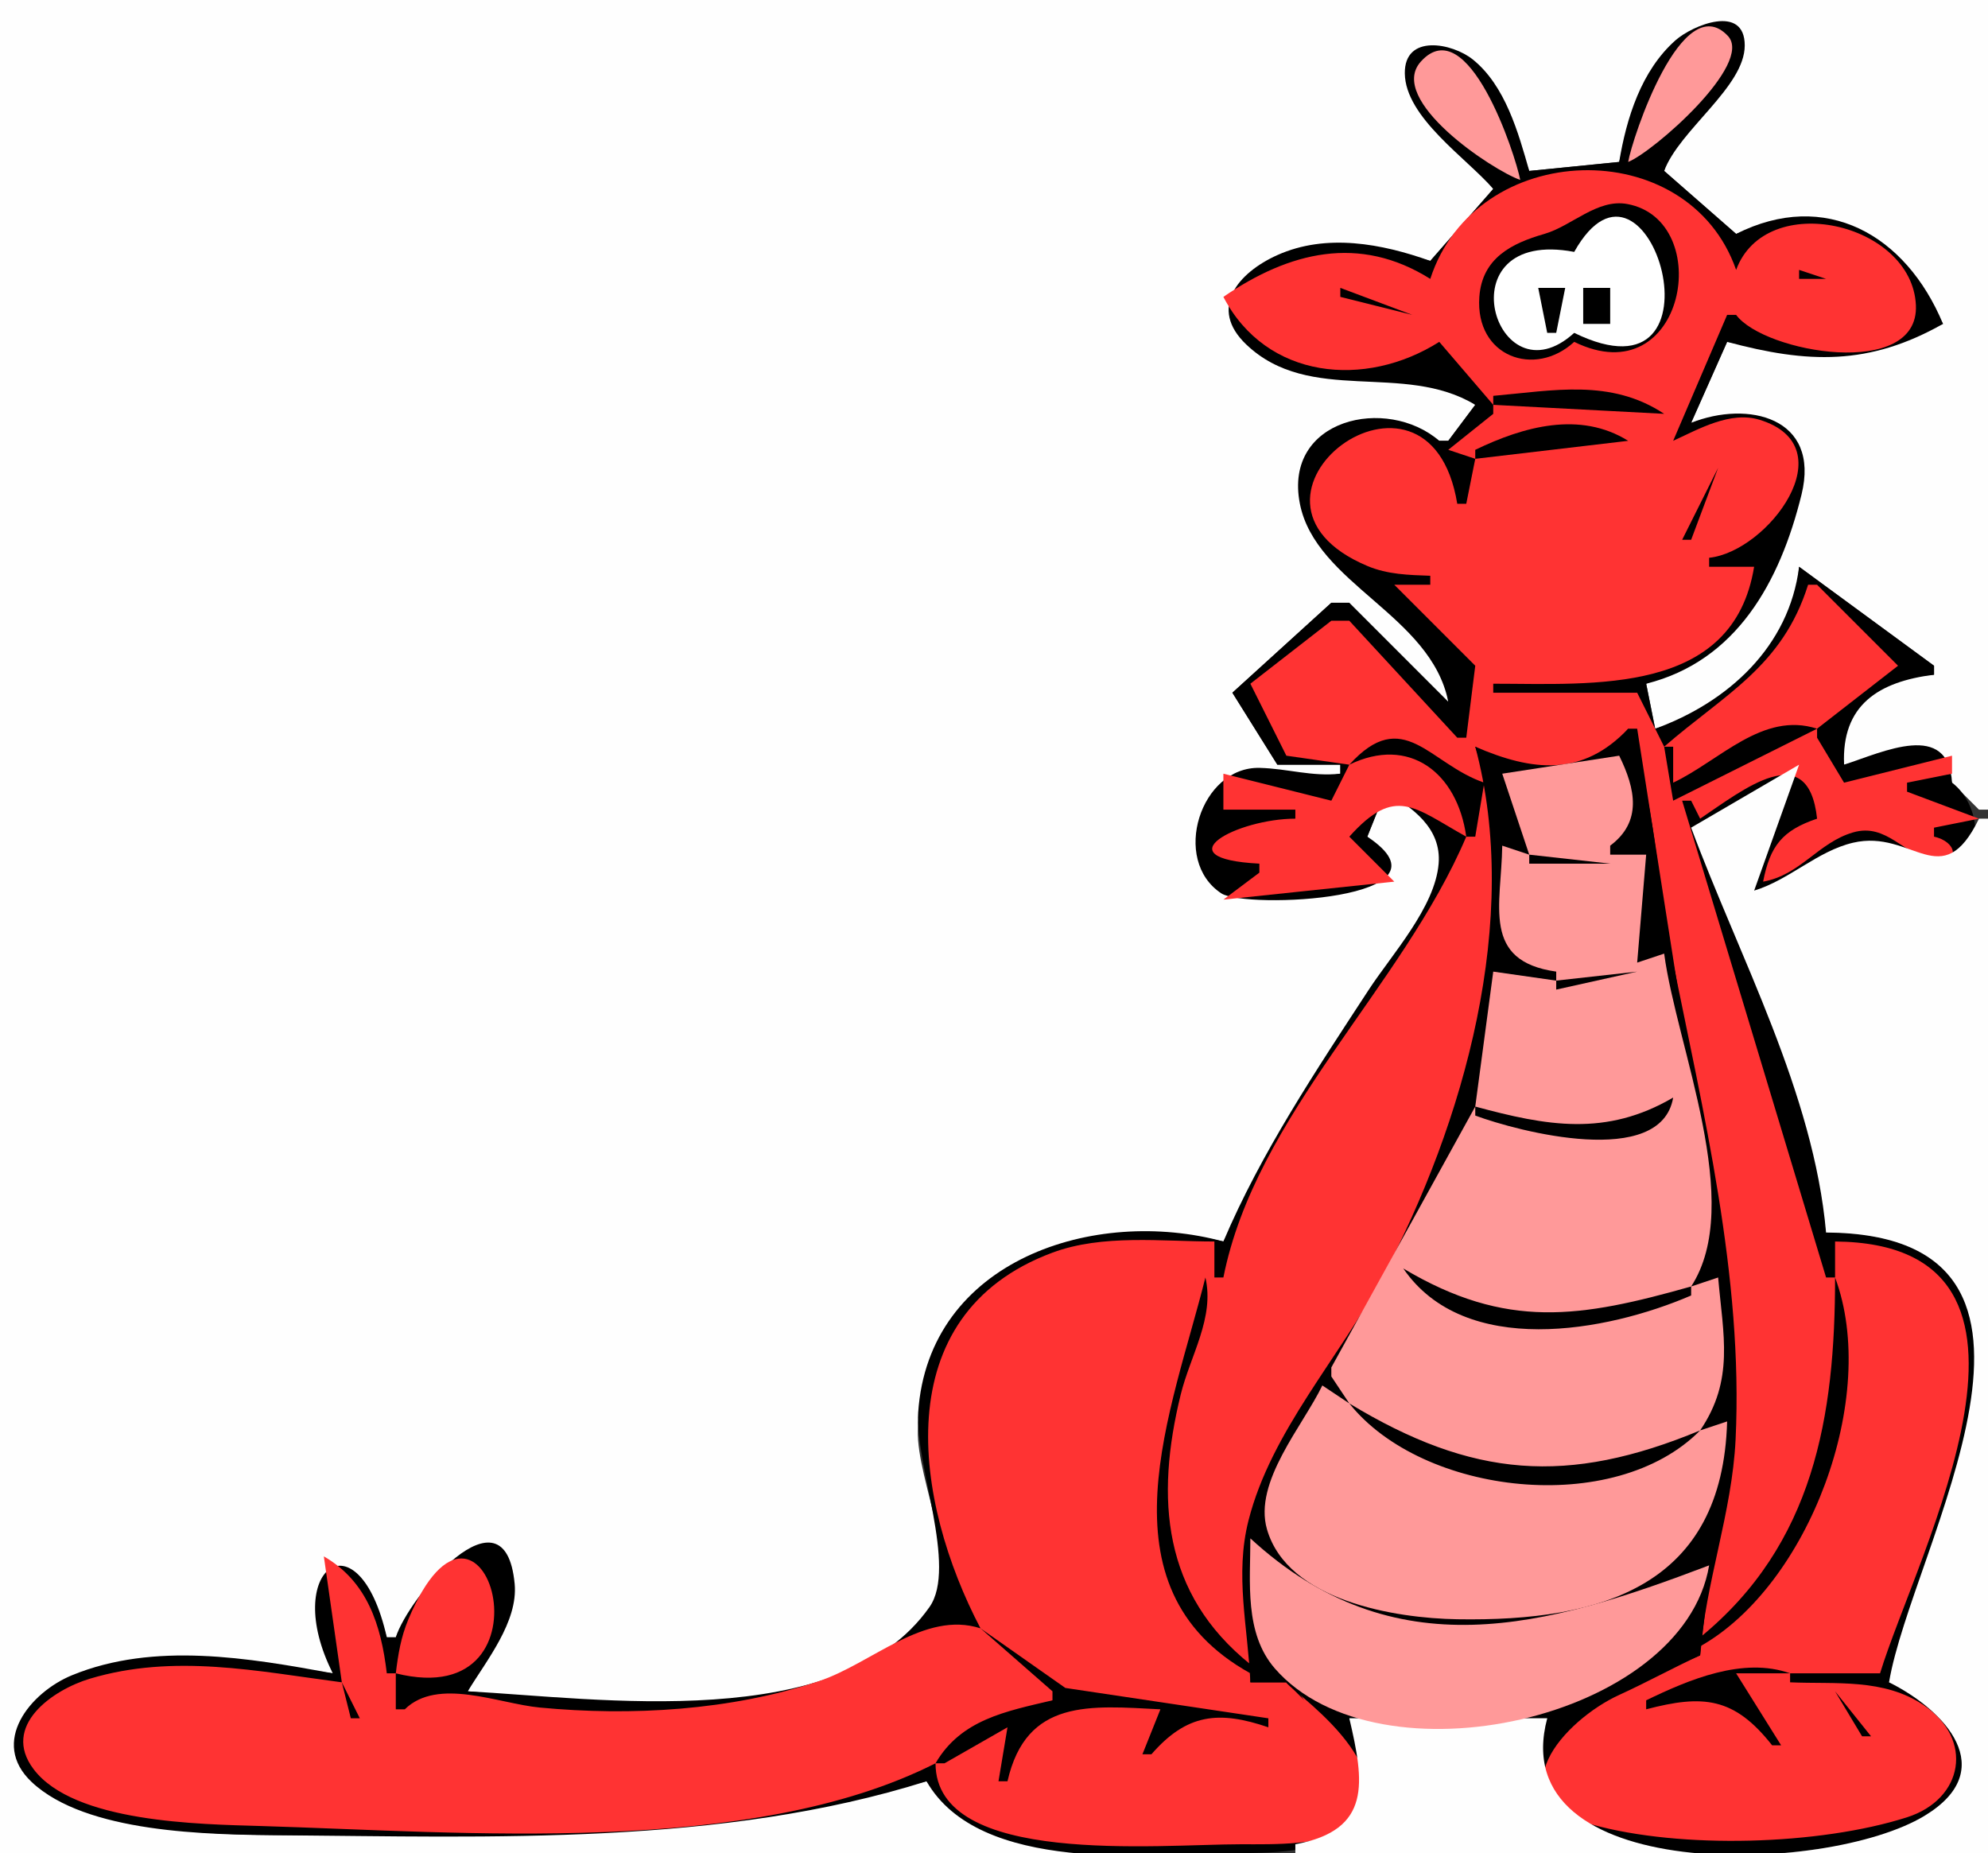
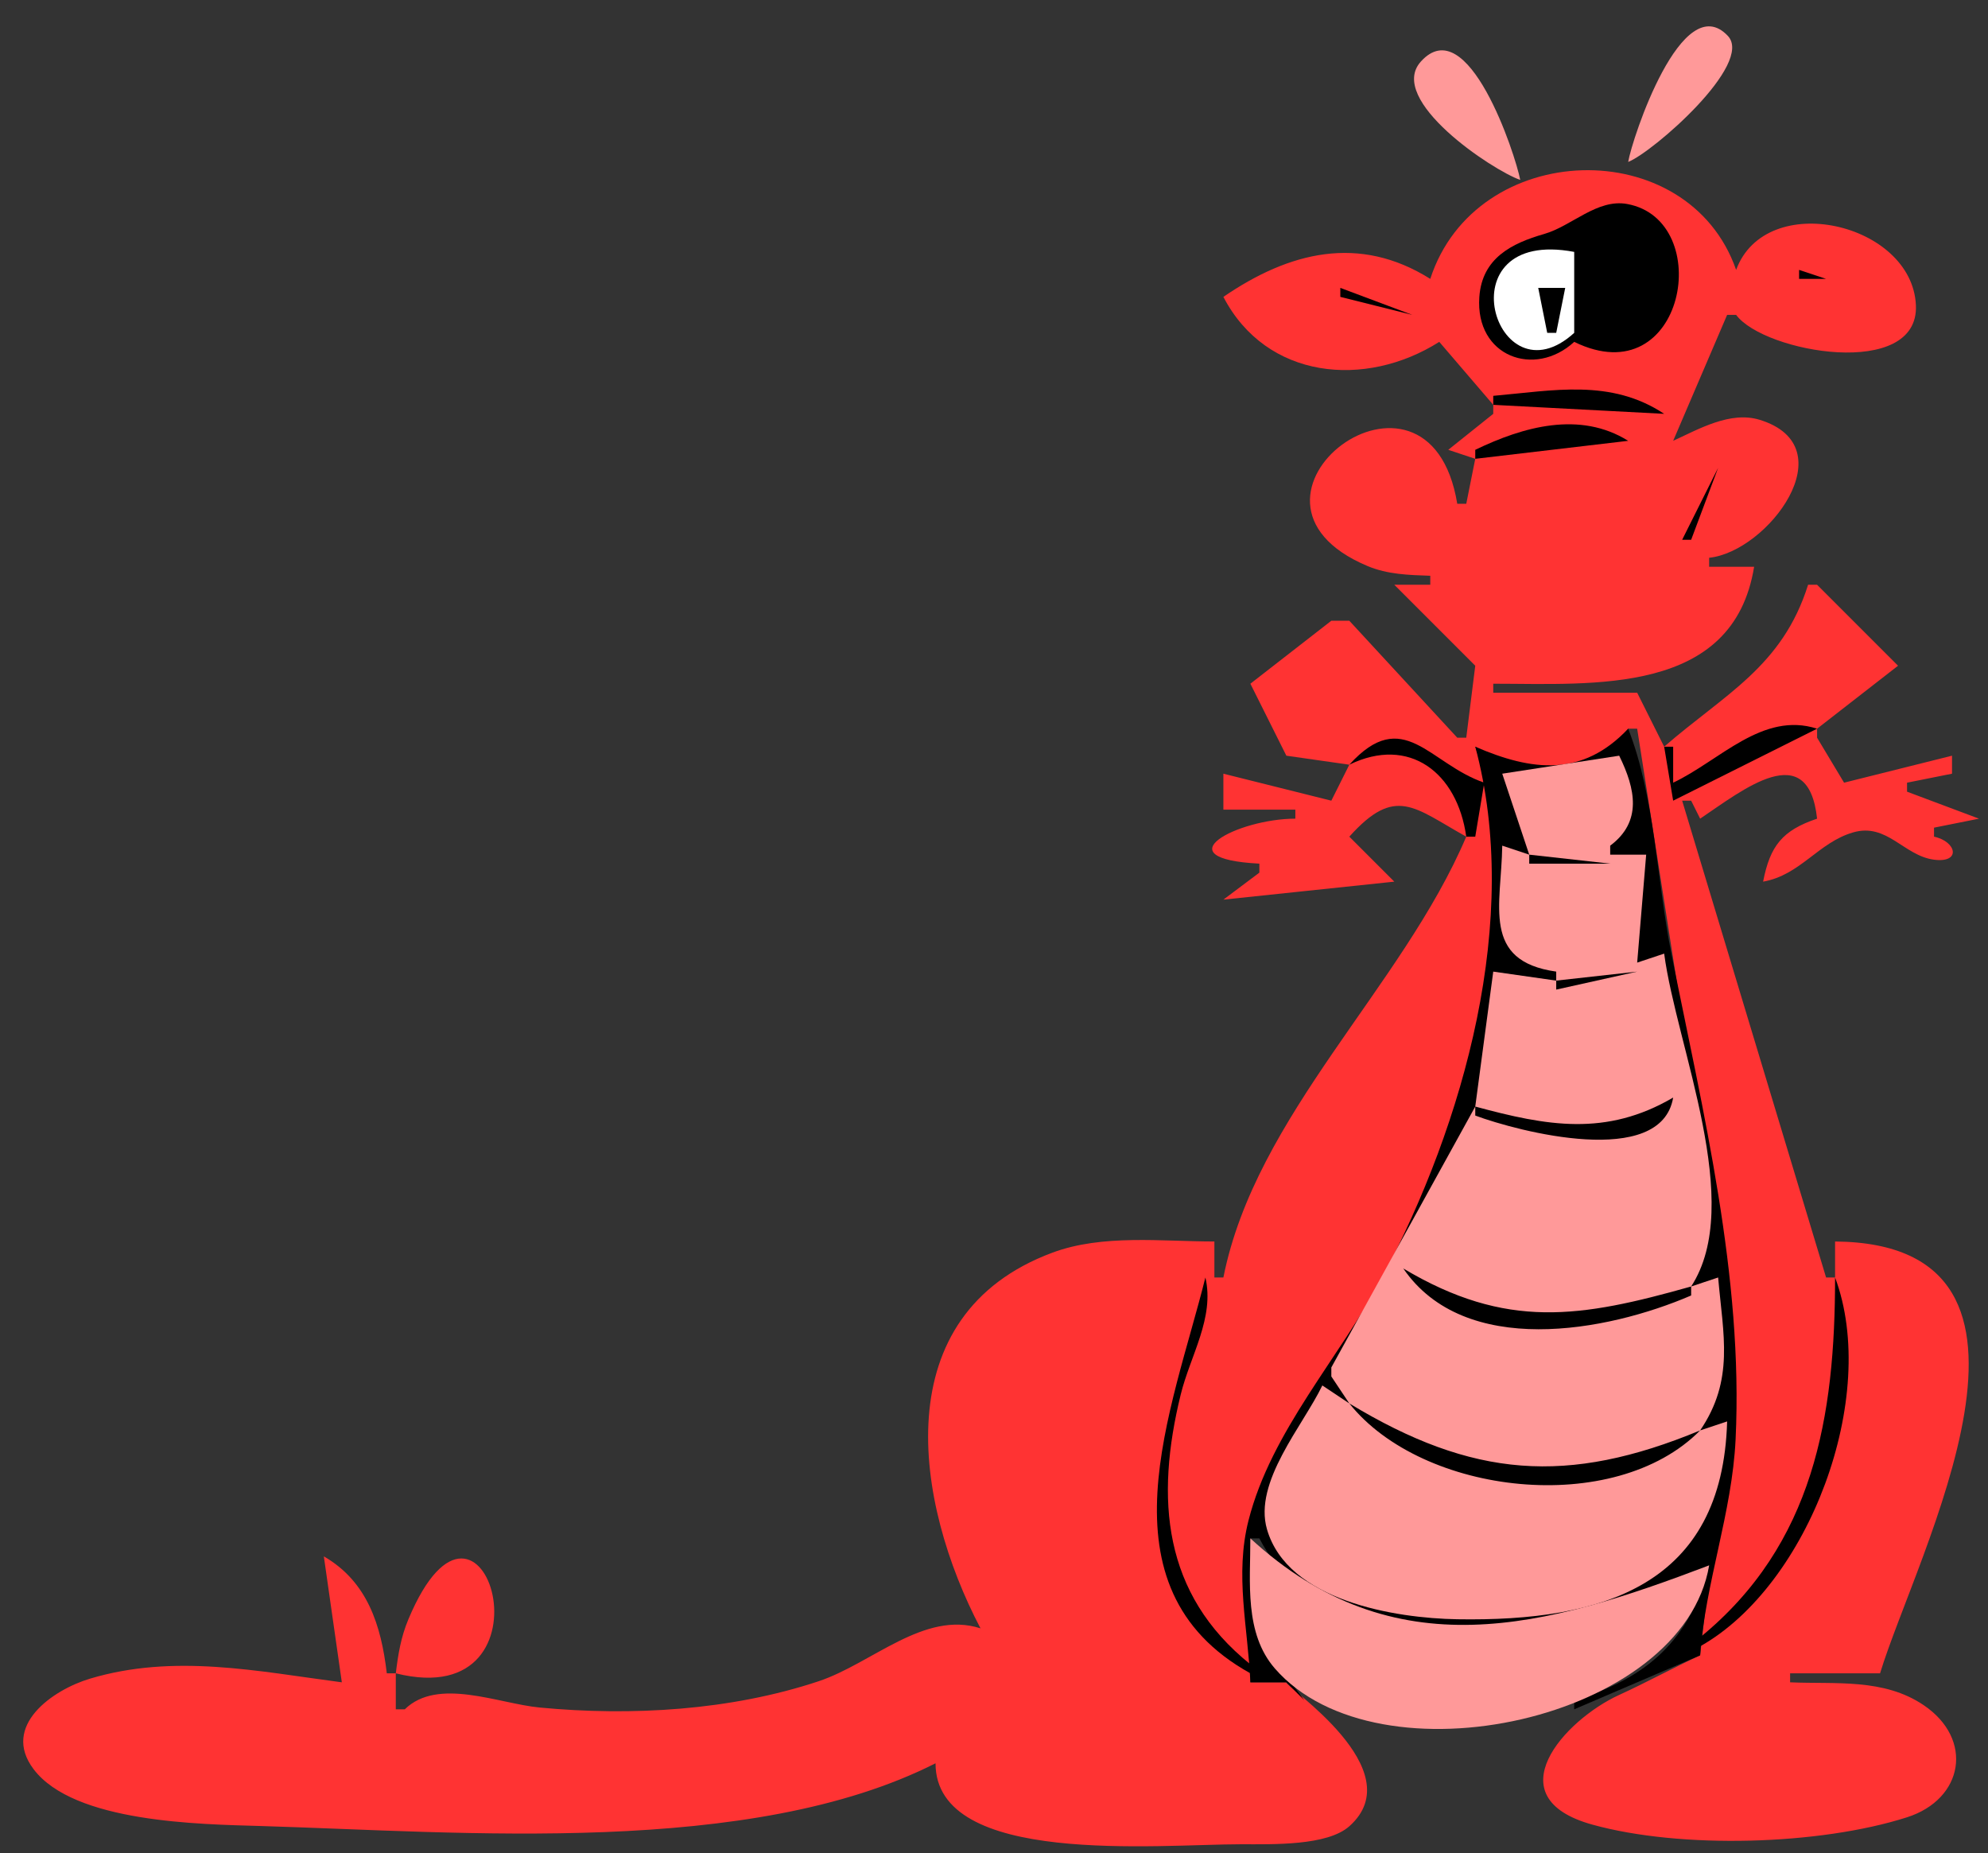
<svg xmlns="http://www.w3.org/2000/svg" width="221" height="206">
  <rect width="100%" height="100%" fill="#333333" stroke="none" />
-   <path style="fill:#fefefe; stroke:none;" d="M0 0L0 206L120 206L120 205C113.195 204.802 107.479 203.389 103 198C80.188 203.35 57.343 204.028 34 204C25.285 203.989 11.337 204.033 4.302 198.083C-0.99 193.608 4.198 188.17 9.001 186.213C18.059 182.52 27.737 184.785 37 186C32.764 174.982 38.872 168.901 43 182L44 182C45.474 178.581 55.032 165.4 56.704 176.045C57.333 180.048 53.519 184.499 52 188C66.749 189.287 92.484 192.43 103.518 179.439C107.221 175.079 101.862 164.571 102.034 159C102.585 141.12 120.818 134.575 136 138C143.21 125.48 155.491 111.614 159.901 98C161.531 92.969 158.348 89.722 154 88L152 93C159.063 100.342 148.762 97.373 145 97.657C141.908 97.891 138.744 100.73 135.783 98.599C131.255 95.339 133.687 86.445 139.097 85.668C142.475 85.183 145.502 86.721 149 86L149 85L142 85L137 77L148 67L150 67C152.18 72.549 155.345 75.963 161 78C159.877 67.655 146.963 64.972 144.821 55.973C142.512 46.272 154.333 45.444 160 49L161 49L164 45C156.525 38.913 148.003 44.826 140.226 38.971C134.979 35.021 137.983 30.591 143.002 28.353C148.338 25.973 153.684 27.571 159 29L166 21C163.546 17.107 157.098 13.017 156.501 8.389C156.006 4.558 160.908 5.307 162.858 6.676C166.78 9.431 168.335 14.744 170 19L180 18C181.233 13.063 183.085 7.871 187.117 4.493C188.727 3.144 193.628 0.949 193.37 5.072C193.069 9.891 186.225 13.756 185 19L193 26C203.551 22.003 210.41 26.577 216 36C206.798 39.8 201.681 39.771 192 38L188 47C193.857 45.218 202.178 46.686 199.901 54.99C197.232 64.72 192.718 72.599 183 76L184 81C192.816 78.742 199.362 72.273 200 63L215 74L215 75C208.522 75.446 203.925 77.928 205 85C209.747 83.942 215.07 80.95 217 87L220 90L221 90L221 0L0 0z" />
-   <path style="fill:#000000; stroke:none;" d="M180 18L170 19C168.784 14.729 167.34 9.521 163.731 6.614C161.46 4.784 156.116 3.729 156.169 8.159C156.229 13.061 163.048 17.582 166 21L159 29C153.624 27.085 147.458 25.909 142.004 28.353C137.621 30.317 134.304 34.261 138.548 38.298C145.653 45.056 156.01 40.169 164 45L161 49L160 49C154.156 43.957 142.657 46.538 144.5 55.973C146.246 64.91 159.066 68.335 161 78L150 67L148 67L137 77L142 85L149 85L149 86C145.813 86.35 143.178 85.436 140.041 85.354C133.463 85.182 130.135 95.606 135.779 99.307C138.452 101.06 162.613 100.07 152 93L154 88C156.999 89.746 160.256 92.037 159.928 96.004C159.528 100.839 154.738 106.075 152.171 110C146.315 118.956 140.19 128.128 136 138C121.68 134.104 103.214 140.053 102.071 157C101.688 162.676 106.45 174.189 103.329 178.631C93.379 192.79 66.338 188.751 52 188C54.054 184.6 57.613 180.272 57.212 176.042C56.129 164.623 45.335 177.637 44 182L43 182C39.83 168.014 31.16 174.457 37 186C27.674 184.288 17.122 182.466 8.004 186.213C3.359 188.121 -1.174 193.662 3.522 198.083C9.563 203.77 23.196 203.934 31 203.997C54.622 204.186 80.22 205.172 103 198C108.914 208.31 127.769 206.161 138 205.99C141.823 205.925 148.23 205.927 150.712 202.401C153.026 199.112 151.057 194.381 150 191L172 191C165.3 209.851 203.156 207.881 213.958 202.352C223.091 197.677 216.926 189.393 210 187C213.821 171.73 233.301 137.066 203 137C202.209 122.062 194.503 105.313 188 92L200 85L195 99C199.23 98.22 201.991 95.223 205.99 94.102C209.802 93.033 212.228 96.713 215.792 96.301C221.186 95.678 220.073 89.295 217 87C216.62 80.064 209.348 83.584 205 85C204.709 78.38 208.823 75.768 215 75L215 74L200 63C198.898 71.868 192.13 78.045 184 81L183 76C193.036 73.484 197.869 64.71 200.267 54.99C202.396 46.355 194.272 44.492 188 47L192 38C200.949 40.406 207.763 40.663 216 36C211.867 26.067 202.914 21.004 193 26L185 19C186.696 14.438 193.959 9.657 193.958 5.053C193.958 0.404 188.156 2.8 186.266 4.473C182.448 7.853 180.803 13.146 180 18z" />
  <path style="fill:#ff9999; stroke:none;" d="M181 18C183.764 16.909 195.013 7.092 192.077 3.986C186.989 -1.397 181.429 15.405 181 18M169 20C168.461 17.152 163.171 1.053 157.952 6.843C154.12 11.095 165.918 18.934 169 20z" />
  <path style="fill:#ff3333; stroke:none;" d="M159 31C151.098 26.036 143.317 27.987 136 33C140.786 42.193 151.786 43.202 160 38L166 45L166 46L161 50L164 51L163 56L162 56C158.849 36.806 134.251 55.426 152.006 62.911C154.257 63.86 156.604 63.916 159 64L159 65L155 65L164 74L163 82L162 82L150 69L148 69L139 76L143 84L150 85L148 89L136 86L136 90L144 90L144 91C137.578 91.005 129.098 95.436 140 96L140 97L136 100L155 98L150 93C155.141 87.268 157.202 89.778 163 93C155.894 109.728 139.587 123.948 136 142L135 142L135 138C129.155 138 122.572 137.166 117 139.238C98.371 146.166 101.65 166.998 109 181C102.753 178.982 96.928 184.91 91 186.882C81.242 190.128 70.195 190.775 60 189.803C55.39 189.363 48.669 186.408 45 190L44 190L44 186C62.531 190.633 53.694 160.197 45.398 179.997C44.565 181.985 44.258 183.884 44 186L43 186C42.367 180.636 40.84 175.8 36 173L38 187C28.606 185.768 19.355 183.796 10.001 186.594C5.855 187.834 0.101 191.84 3.732 196.651C8.227 202.609 22.225 202.772 29 202.973C51.503 203.64 83.419 206.425 104 196C104 207.488 128.694 205 138 205C141.496 205 147.541 205.186 150 203C157.061 196.724 142.874 187.504 143 187L139 187C139.587 180.416 137.162 174.681 139.389 168C142.29 159.298 148.728 151.965 153.117 144C162.199 127.516 170.618 101.584 164 83C169.687 86.124 177.025 87.11 181 81L182 81L192.804 150L189 184C185.969 185.403 183.042 187.013 180.003 188.4C173.908 191.184 166.105 199.796 177.015 202.817C186.858 205.544 202.258 205.109 211.985 202.007C218.305 199.992 219.453 193.319 213.843 189.534C209.401 186.536 204.078 187.221 199 187L199 186L209 186C213.056 172.707 231.593 138.232 204 138L204 142L203 142L187 89L188 89L189 91C193.758 87.802 201.019 81.91 202 91C198.142 92.3 196.772 94.015 196 98C200.153 97.267 202.118 93.66 206 92.528C209.764 91.43 211.632 95.104 214.972 95.556C218.036 95.969 217.534 93.544 215 93L215 92L220 91L212 88L212 87L217 86L217 84L205 87L202 82L202 81L211 74L202 65L201 65C198.139 74.118 191.713 77.157 185 83L182 77L166 77L166 76C177.138 76 192.683 77.315 195 63L190 63L190 62C196.52 61.324 205.318 49.654 195.621 46.666C192.365 45.663 188.859 47.687 186 49L192 35L193 35C196.105 39.206 213.364 42.239 212.985 33.92C212.568 24.765 196.324 21.008 193 30C187.676 14.729 164.047 15.407 159 31z" />
  <path style="fill:#000000; stroke:none;" d="M175 38C187.325 44.029 190.762 24.497 180.899 22.677C177.559 22.061 174.723 25.129 171.671 26.005C168.03 27.05 164.762 28.694 164.454 33.003C163.978 39.664 170.628 42.028 175 38z" />
-   <path style="fill:#ffffff; stroke:none;" d="M175 28C160.321 25.226 166.222 44.998 175 37C192.701 45.664 183.304 13.22 175 28z" />
+   <path style="fill:#ffffff; stroke:none;" d="M175 28C160.321 25.226 166.222 44.998 175 37z" />
  <path style="fill:#000000; stroke:none;" d="M200 30L200 31L203 31L200 30M196 33L199 32L196 33M149 32L149 33L157 35L149 32M171 32L172 37L173 37L174 32L171 32M176 32L176 36L179 36L179 32L176 32M193 34L194 35L193 34M158 37L159 38L158 37M166 44L166 45L185 46C179.057 42.065 172.68 43.417 166 44M164 50L164 51L181 49C175.635 45.657 169.365 47.413 164 50M185 49L184 52L185 49M191 52L187 60L188 60L191 52M153 53L154 54L153 53M155 54L160 62L155 54M164.667 75.333L165.333 75.667L164.667 75.333M186 87L186 83L185 83L186 89L202 81C195.947 79.041 191.159 84.566 186 87M150 85C156.66 81.757 162.008 85.878 163 93L164 93L165 87C158.865 84.901 156.007 78.37 150 85M181 81C175.933 86.374 170.352 85.754 164 83C169.156 102.184 162.762 124.846 153.659 142C148.927 150.916 141.321 159.068 138.795 169C137.247 175.086 138.737 180.908 139 187L143 187L145 189C140.334 182.846 139.005 178.724 139 171L140 171C148.837 187.949 177.037 180.854 190 174C187.884 182.326 183.119 186.533 175 189L175 190L189 184C189.557 175.983 192.548 168.191 192.941 160C193.81 141.871 189.33 123.656 185.8 106C184.193 97.962 183.982 88.598 181 81M163 82L164 83L163 82z" />
  <path style="fill:#ff9999; stroke:none;" d="M180 84L167 86L170 95L167 94C166.91 100.618 164.651 106.822 173 108L173 109L166 108L164 123L148 152L148 153L150 156L147 154C144.853 158.477 139.321 164.724 140.846 169.989C143.149 177.943 155.07 179.874 162 179.99C178.307 180.262 191.482 176.168 192 158L189 159C192.826 153.366 191.56 148.421 191 142L188 143C194.003 133.775 186.379 116.397 185 106L182 107L183 95L179 95L179 94C182.568 91.338 181.826 87.707 180 84z" />
-   <path style="fill:#fefefe; stroke:none;" d="M188 92C193.381 106.466 201.61 121.454 203 137C233.753 137.2 212.446 172.219 210 187C216.237 190.101 222.398 196.712 213.958 201.83C203.016 208.465 167.089 209.46 172 191L150 191C151.651 198.077 152.537 203.427 144 205L144 206L221 206L221 91L220 91C215.849 99.526 212.635 92.115 205.99 93.675C202.031 94.604 198.93 97.796 195 99L200 85L188 92z" />
  <path style="fill:#000000; stroke:none;" d="M210.667 88.333L211.333 88.667L210.667 88.333M213.667 91.333L214.333 91.667L213.667 91.333M141 94L140 96L141 94M170 95L170 96L179 96L170 95M173 109L173 110L182 108L173 109M186 122C178.538 126.369 171.951 125.153 164 123L164 124C168.755 125.768 184.661 129.948 186 122M156 141C162.823 150.952 178.573 148.064 188 144L188 143C175.692 146.477 167.475 147.837 156 141M134 142C130.367 156.639 121.743 176.433 139 186L139 185C129.25 177.177 128.413 166.588 131.26 155C132.323 150.674 135.039 146.473 134 142M204 142C204 157.424 201.656 171.65 189 182L189 183C201.093 176.195 208.962 155.276 204 142M150 156C158.15 166.219 179.474 168.649 189 159C174.252 165.109 163.696 164.296 150 156z" />
  <path style="fill:#ff9999; stroke:none;" d="M139 171C139.001 175.838 138.305 181.541 141.73 185.47C153.216 198.644 187.132 191.175 190 174C171.833 180.907 155.001 185.703 139 171z" />
-   <path style="fill:#000000; stroke:none;" d="M109 181L117 188L117 189C111.798 190.228 106.824 191.142 104 196L105 196L112 192L111 198L112 198C114.093 188.782 121.203 189.608 129 190L127 195L128 195C131.925 190.484 135.489 190.117 141 192L141 191L118.432 187.625L109 181M183 189L183 190C189.317 188.343 192.776 188.634 197 194L198 194L193 186L199 186C193.769 184.148 187.775 186.688 183 189M38 187L39 191L40 191L38 187M204 188L207 193L208 193L204 188z" />
-   <path style="fill:#ff3333; stroke:none;" d="M112 191L113 192L112 191z" />
</svg>